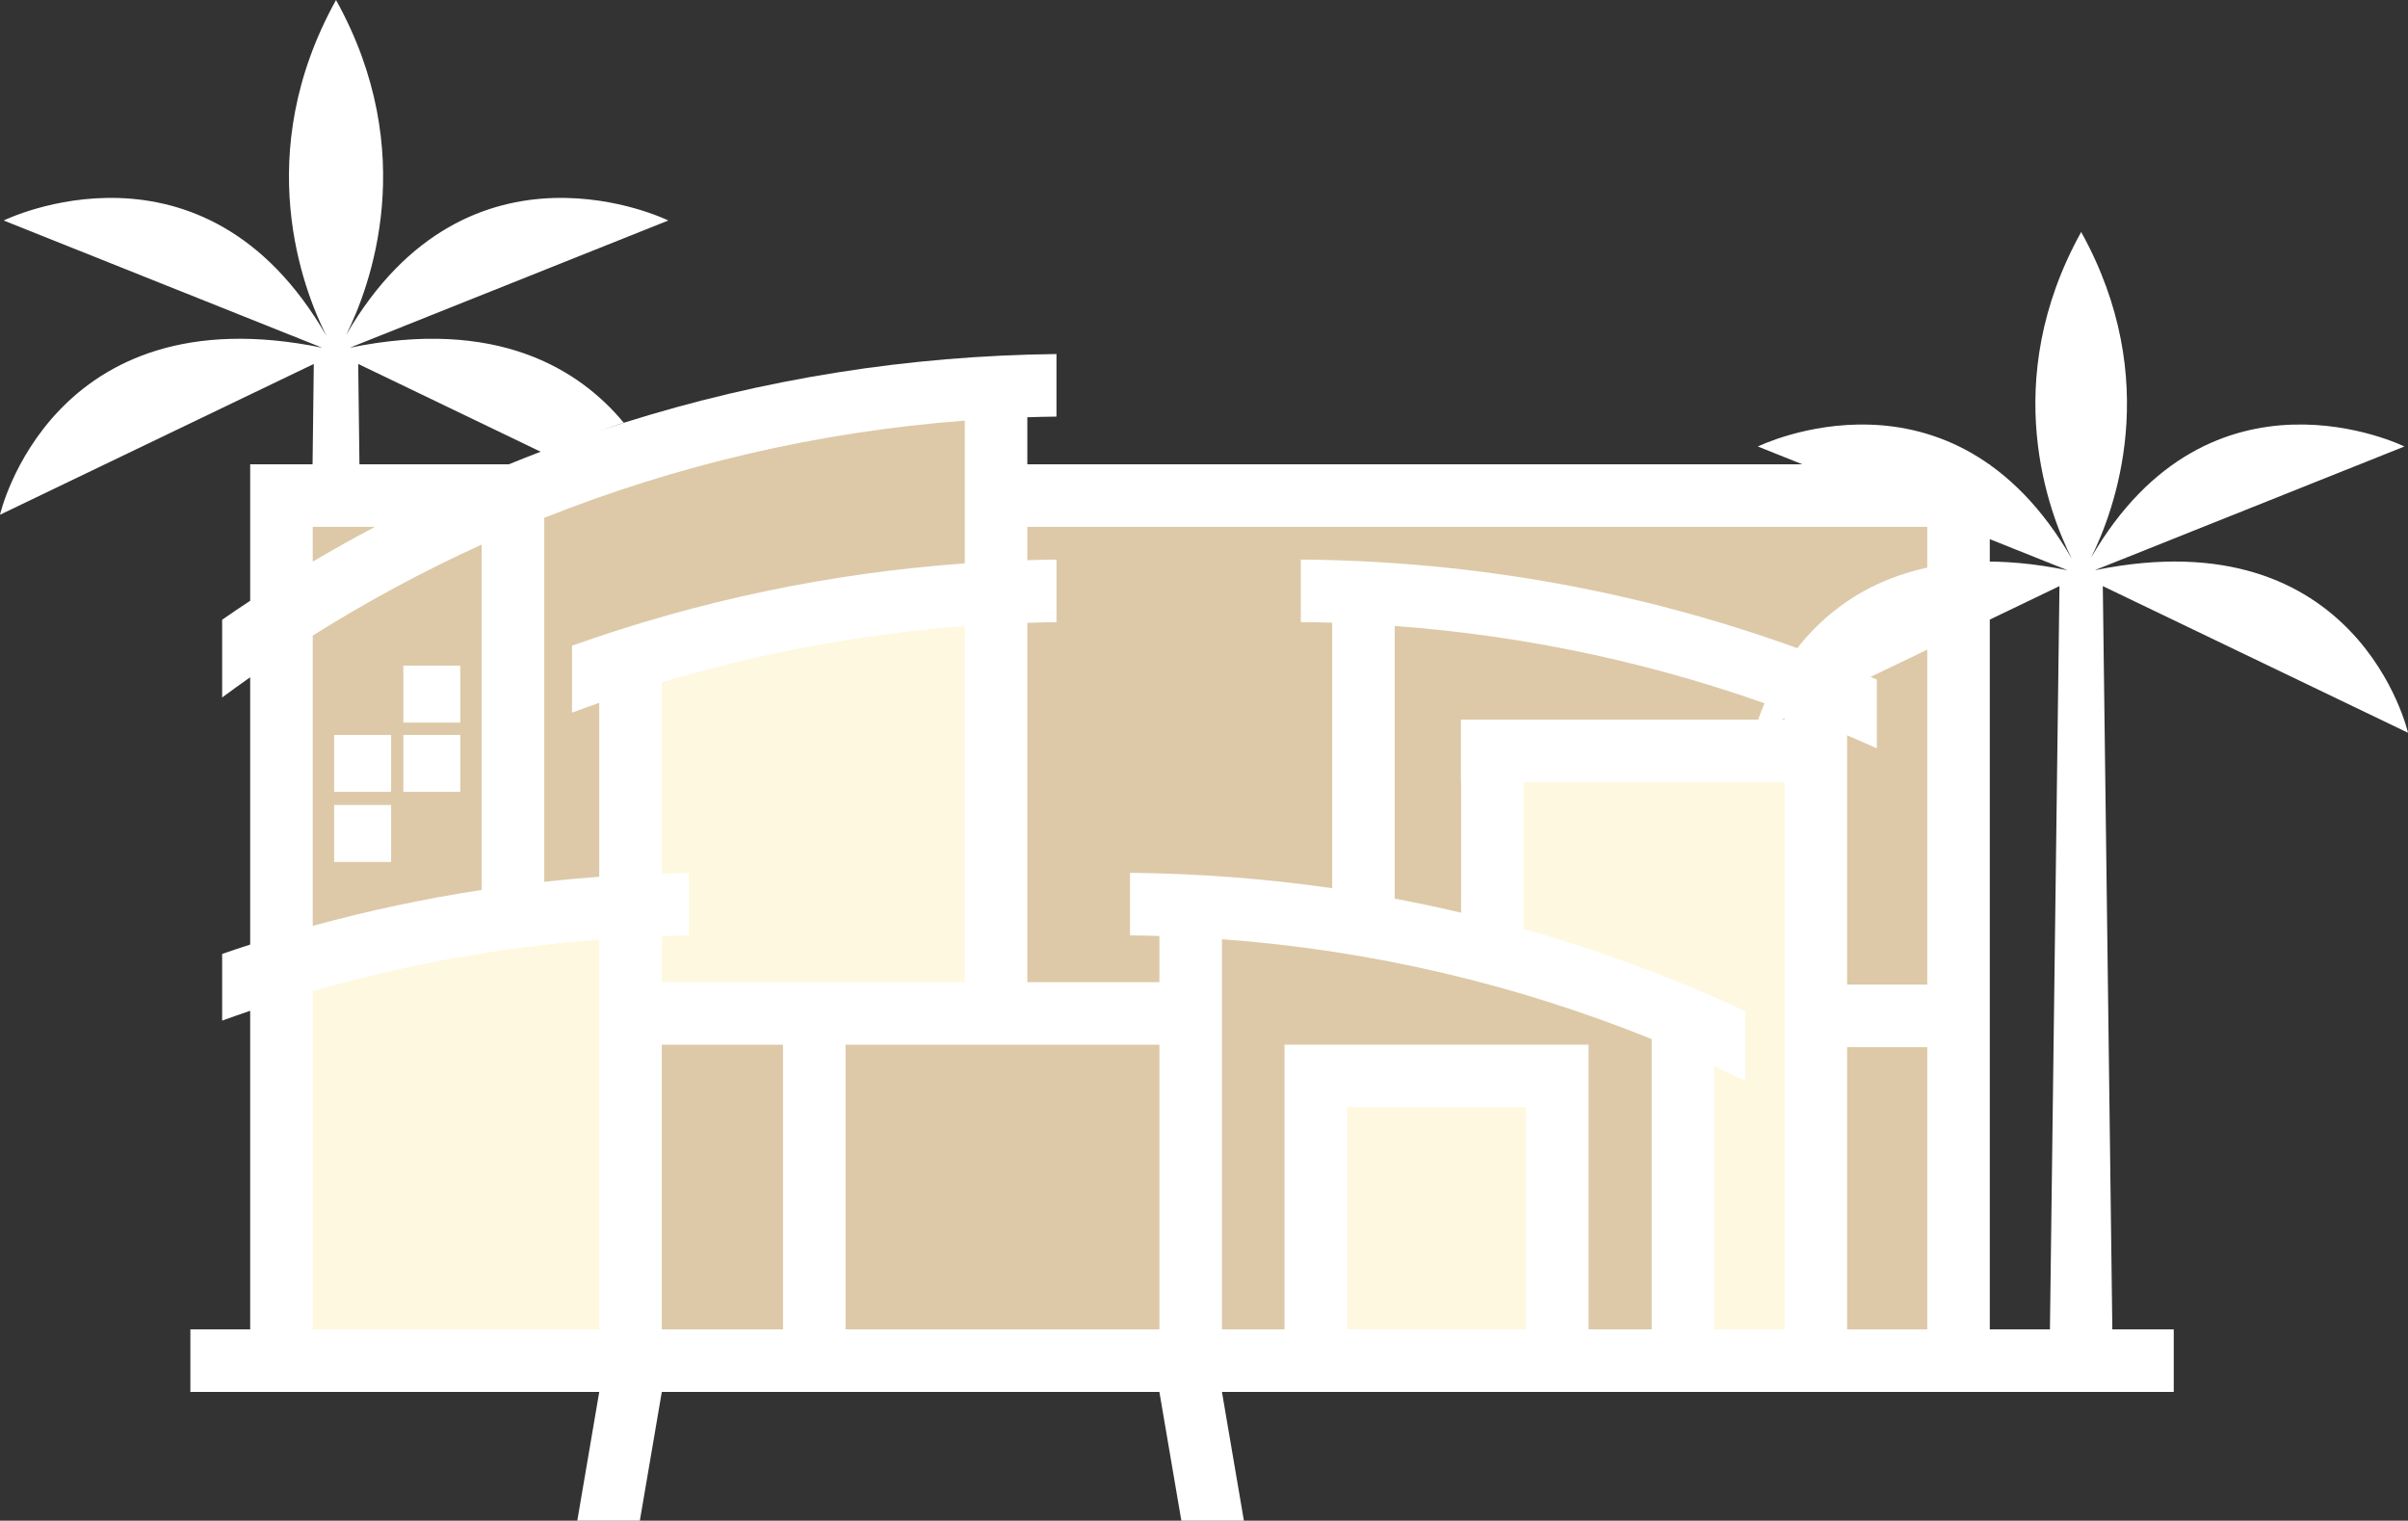
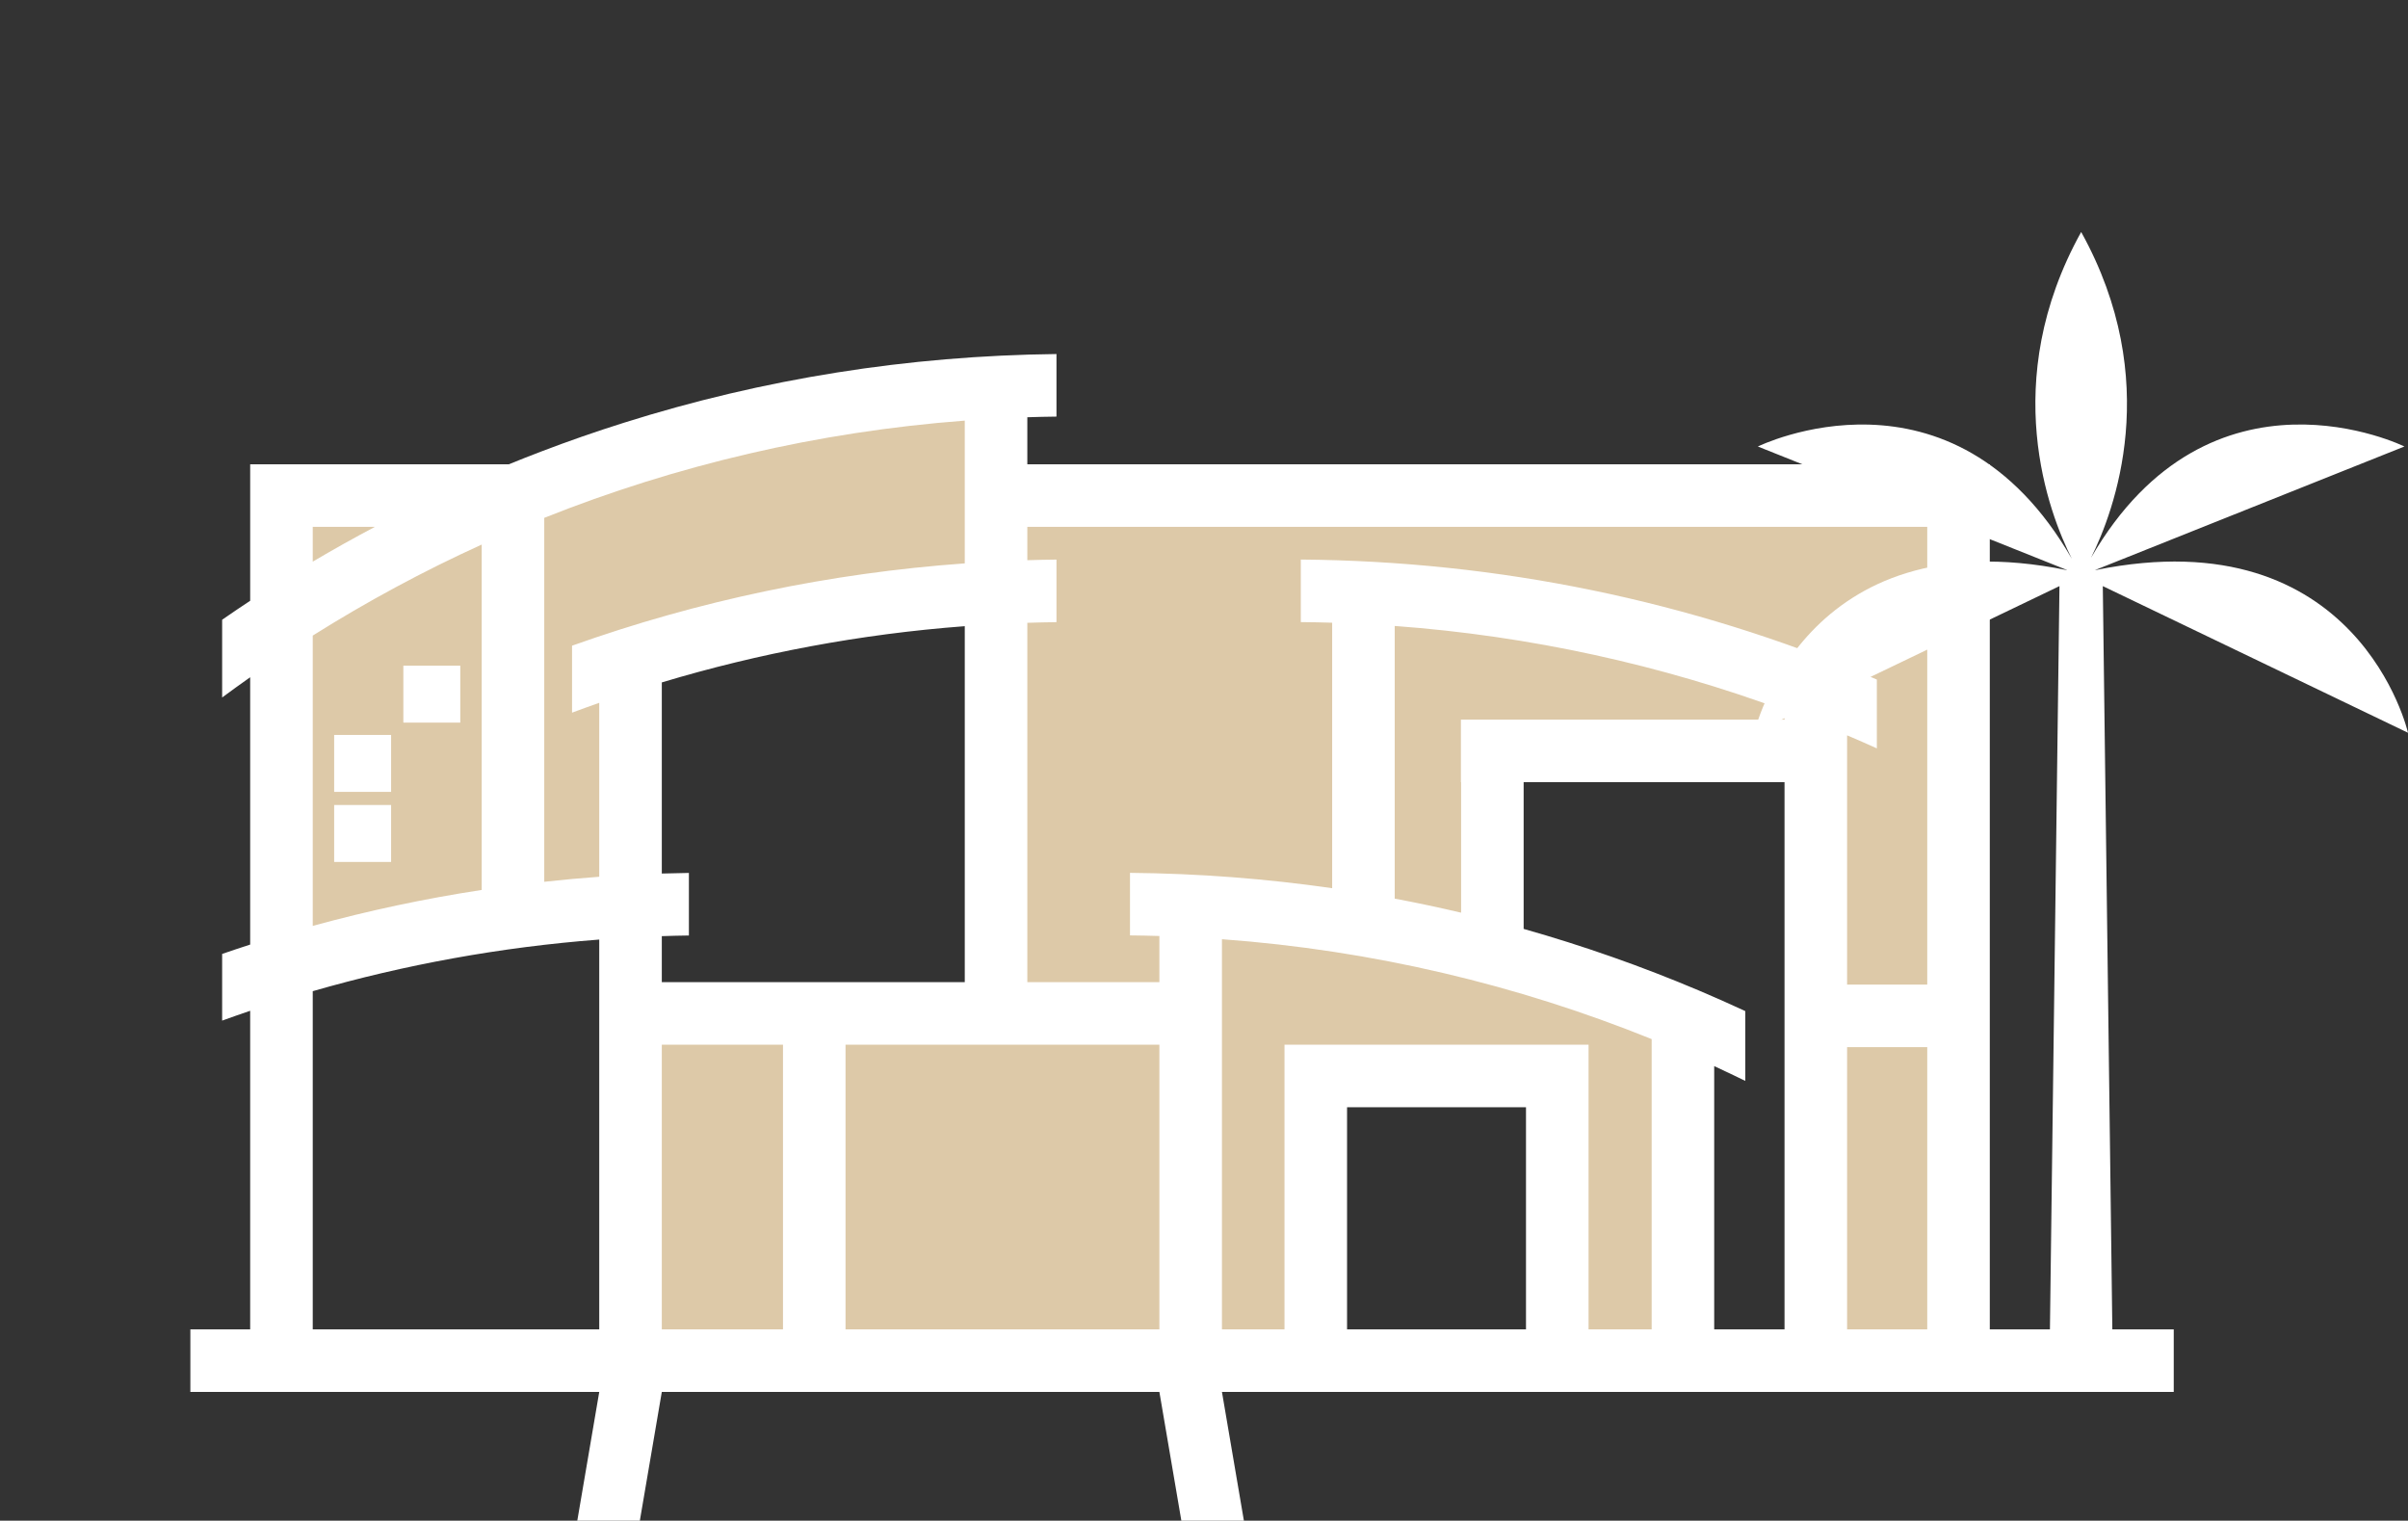
<svg xmlns="http://www.w3.org/2000/svg" id="Layer_2" data-name="Layer 2" viewBox="0 0 1262.42 797.18">
  <rect x="0" y="0" width="1262.42" height="797.18" fill="#333333" stroke="none" />
  <defs>
    <style>      .cls-1 {        fill: #ddc9a8;      }      .cls-2 {        fill: #fef8e0;      }      .cls-3 {        fill: #fff;      }    </style>
  </defs>
  <g id="Layer_1-2" data-name="Layer 1">
-     <polygon class="cls-2" points="150.89 260.85 150.89 709.45 1026.23 709.45 1026.23 269.49 514.51 269.49 514.51 201.79 261.07 260.85 150.89 260.85" />
    <path class="cls-1" d="M514.51,269.49v-67.7l-253.44,59.06h-110.18v245.24l182.78-28.54v231.9h348.56v-142.83h134.6v142.83h62.53v-184.17l-96.68-19.19v-113.79h165.57l3.67,317.15h74.31v-439.97h-511.72ZM514.51,532.99h-180.84v-199.64l180.84-27.5v227.14Z" />
    <g>
-       <path class="cls-3" d="M1139.61,696.89h-96.44V243.38h-504.58v-24.65c5.08-.17,10.17-.28,15.28-.34v-32.8c-77.75.88-153.74,12.97-226.84,36.04-14.63,4.6-29.14,9.66-43.52,15.15-5.59,2.13-11.17,4.33-16.73,6.6h-135.62v71.56c-2.34,1.54-4.68,3.1-7.01,4.67-2.57,1.74-5.13,3.5-7.69,5.27v40.75c4.86-3.59,9.76-7.12,14.7-10.6v140.13c-4.91,1.59-9.81,3.22-14.7,4.91v34.96c4.88-1.77,9.78-3.49,14.7-5.16v167.02h-31.36v32.79h214.36l-11.51,67.5h32.79l11.52-67.5h260.86l11.52,67.5h32.79l-11.51-67.5h498.99v-32.79ZM163.96,276.17h32.62c-11.01,5.83-21.89,11.92-32.62,18.26v-18.26ZM163.96,333.19c28.32-17.8,57.9-33.76,88.58-47.72v181.06c-29.91,4.56-59.46,10.85-88.58,18.85v-152.19ZM314.16,696.89h-150.2v-177.29c48.27-13.91,98.51-23.11,150.2-27.06v204.35ZM299.9,338.49v35.11c4.73-1.77,9.49-3.49,14.26-5.17v91.19c-9.64.7-19.25,1.58-28.83,2.63v-190.78c69.07-27.54,143.16-45.12,220.46-50.97v74.84c-70.59,5.06-139.51,19.5-205.89,43.15ZM346.96,457.93v-100.19c50.9-15.3,104.06-25.34,158.83-29.48v186.6h-158.83v-24.11c4.72-.16,9.45-.28,14.2-.34v-32.8c-4.74.06-9.48.17-14.2.32ZM410.49,696.89h-63.53v-149.23h63.53v149.23ZM607.82,696.89h-164.54v-149.23h164.54v149.23ZM800.02,696.89h-93.81v-116.44h93.81v116.44ZM865.9,696.89h-33.08v-149.23h-159.41v149.23h-32.79v-204.53c79.08,5.8,154.81,23.9,225.28,52.36v152.17ZM935.56,696.89h-36.87v-138c5.47,2.52,10.89,5.09,16.29,7.74v-36.59c-8.08-3.75-16.2-7.36-24.38-10.82-30.05-12.71-60.68-23.46-91.81-32.27v-76.92h136.77v286.86ZM935.56,377.24h-169.66v32.79h.1v68.42c-11.54-2.72-23.15-5.18-34.81-7.37v-142.94c71.32,5.25,139.91,20.49,204.37,44.32v4.78ZM1010.38,696.89h-42.02v-147.94h42.02v147.94ZM1010.38,516.15h-42.02v-130.67c5.23,2.22,10.43,4.49,15.6,6.83v-36.06c-.98-.42-1.95-.85-2.93-1.26-94.82-40.1-195.4-60.83-299.07-61.66v32.79c5.49.04,10.97.15,16.44.32v139.18c-34.89-5.03-70.26-7.73-105.99-8.05v32.79c5.15.05,10.28.15,15.41.31v24.19h-69.23v-188.37c5.08-.16,10.17-.28,15.28-.34v-32.8c-5.1.05-10.2.17-15.28.32v-17.5h471.79v239.98Z" />
-       <rect class="cls-3" x="211.46" y="385.27" width="29.85" height="29.85" />
+       <path class="cls-3" d="M1139.61,696.89h-96.44V243.38h-504.58v-24.65c5.08-.17,10.17-.28,15.28-.34v-32.8c-77.75.88-153.74,12.97-226.84,36.04-14.63,4.6-29.14,9.66-43.52,15.15-5.59,2.13-11.17,4.33-16.73,6.6h-135.62v71.56c-2.34,1.54-4.68,3.1-7.01,4.67-2.57,1.74-5.13,3.5-7.69,5.27v40.75c4.86-3.59,9.76-7.12,14.7-10.6v140.13c-4.91,1.59-9.81,3.22-14.7,4.91v34.96c4.88-1.77,9.78-3.49,14.7-5.16v167.02h-31.36v32.79h214.36l-11.51,67.5h32.79l11.52-67.5h260.86l11.52,67.5h32.79l-11.51-67.5h498.99v-32.79ZM163.96,276.17h32.62c-11.01,5.83-21.89,11.92-32.62,18.26v-18.26ZM163.96,333.19c28.32-17.8,57.9-33.76,88.58-47.72v181.06c-29.91,4.56-59.46,10.85-88.58,18.85v-152.19ZM314.16,696.89h-150.2v-177.29c48.27-13.91,98.51-23.11,150.2-27.06v204.35ZM299.9,338.49v35.11c4.73-1.77,9.49-3.49,14.26-5.17v91.19c-9.64.7-19.25,1.58-28.83,2.63v-190.78c69.07-27.54,143.16-45.12,220.46-50.97v74.84c-70.59,5.06-139.51,19.5-205.89,43.15ZM346.96,457.93v-100.19c50.9-15.3,104.06-25.34,158.83-29.48v186.6h-158.83v-24.11c4.72-.16,9.45-.28,14.2-.34v-32.8c-4.74.06-9.48.17-14.2.32ZM410.49,696.89h-63.53v-149.23h63.53v149.23ZM607.82,696.89h-164.54v-149.23h164.54v149.23M800.02,696.89h-93.81v-116.44h93.81v116.44ZM865.9,696.89h-33.08v-149.23h-159.41v149.23h-32.79v-204.53c79.08,5.8,154.81,23.9,225.28,52.36v152.17ZM935.56,696.89h-36.87v-138c5.47,2.52,10.89,5.09,16.29,7.74v-36.59c-8.08-3.75-16.2-7.36-24.38-10.82-30.05-12.71-60.68-23.46-91.81-32.27v-76.92h136.77v286.86ZM935.56,377.24h-169.66v32.79h.1v68.42c-11.54-2.72-23.15-5.18-34.81-7.37v-142.94c71.32,5.25,139.91,20.49,204.37,44.32v4.78ZM1010.38,696.89h-42.02v-147.94h42.02v147.94ZM1010.38,516.15h-42.02v-130.67c5.23,2.22,10.43,4.49,15.6,6.83v-36.06c-.98-.42-1.95-.85-2.93-1.26-94.82-40.1-195.4-60.83-299.07-61.66v32.79c5.49.04,10.97.15,16.44.32v139.18c-34.89-5.03-70.26-7.73-105.99-8.05v32.79c5.15.05,10.28.15,15.41.31v24.19h-69.23v-188.37c5.08-.16,10.17-.28,15.28-.34v-32.8c-5.1.05-10.2.17-15.28.32v-17.5h471.79v239.98Z" />
      <rect class="cls-3" x="211.46" y="348.96" width="29.85" height="29.85" />
      <rect class="cls-3" x="175.19" y="385.27" width="29.85" height="29.85" />
      <rect class="cls-3" x="175.19" y="422" width="29.85" height="29.85" />
    </g>
    <path class="cls-3" d="M1262.42,384.12s-25.83-113.34-163.8-85.28h-.25l162.18-64.78s-101.5-50.01-164.3,58.32c12.09-24.26,38.08-92.82-5.17-170.76-43.57,78.52-16.87,147.52-4.9,171.3-62.77-109.03-164.61-58.85-164.61-58.85l162.18,64.78h-.25c-137.97-28.05-163.8,85.28-163.8,85.28l160-76.88-5.09,396.79h32.9l-5.09-396.79,160,76.88Z" />
-     <path class="cls-3" d="M327.03,221.63c-14.63,4.6-27.32,10.59-41.7,16.08l-97.54-46.92.68,54.59h-24.63l.67-54.59L0,269.84s26.62-116.79,168.9-87.56L1.93,115.59s104.68-51.59,169.2,60.49c-12.3-24.44-39.74-95.37,5.04-176.08,44.46,80.12,17.75,150.6,5.32,175.54,64.55-111.37,168.89-59.95,168.89-59.95l-166.98,66.69c77.15-15.85,120.29,11.23,143.63,39.35Z" />
  </g>
</svg>